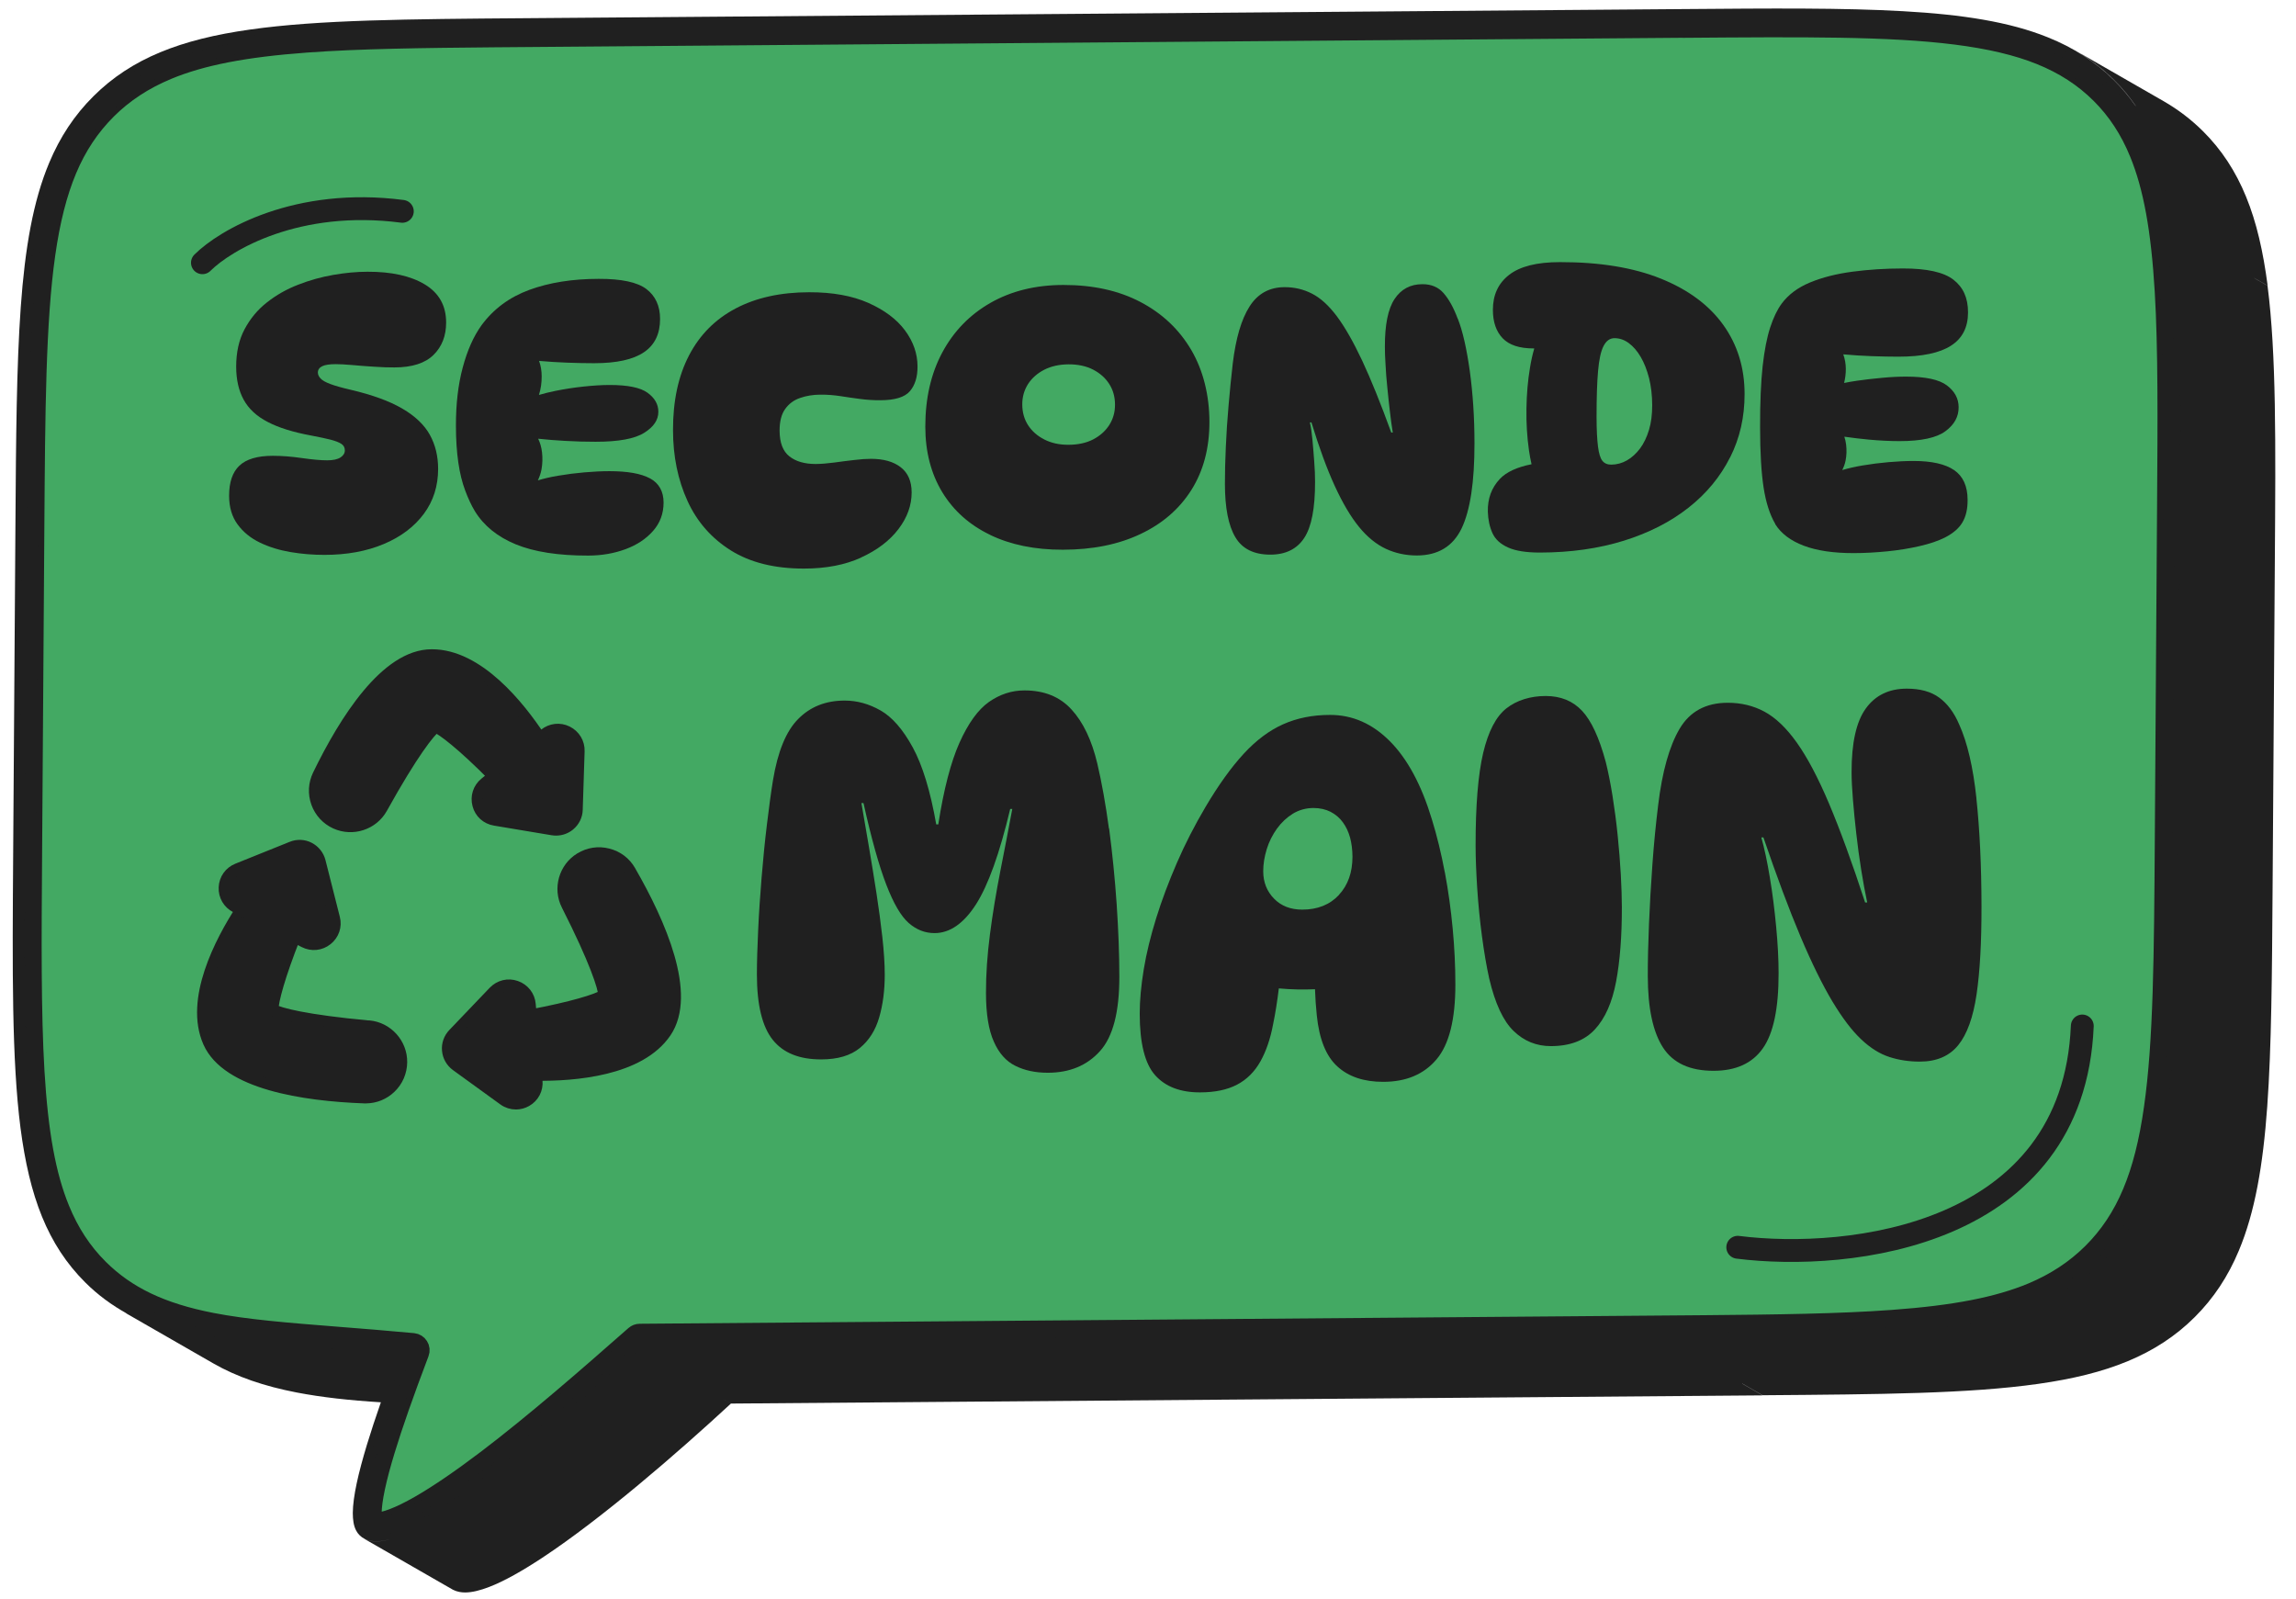
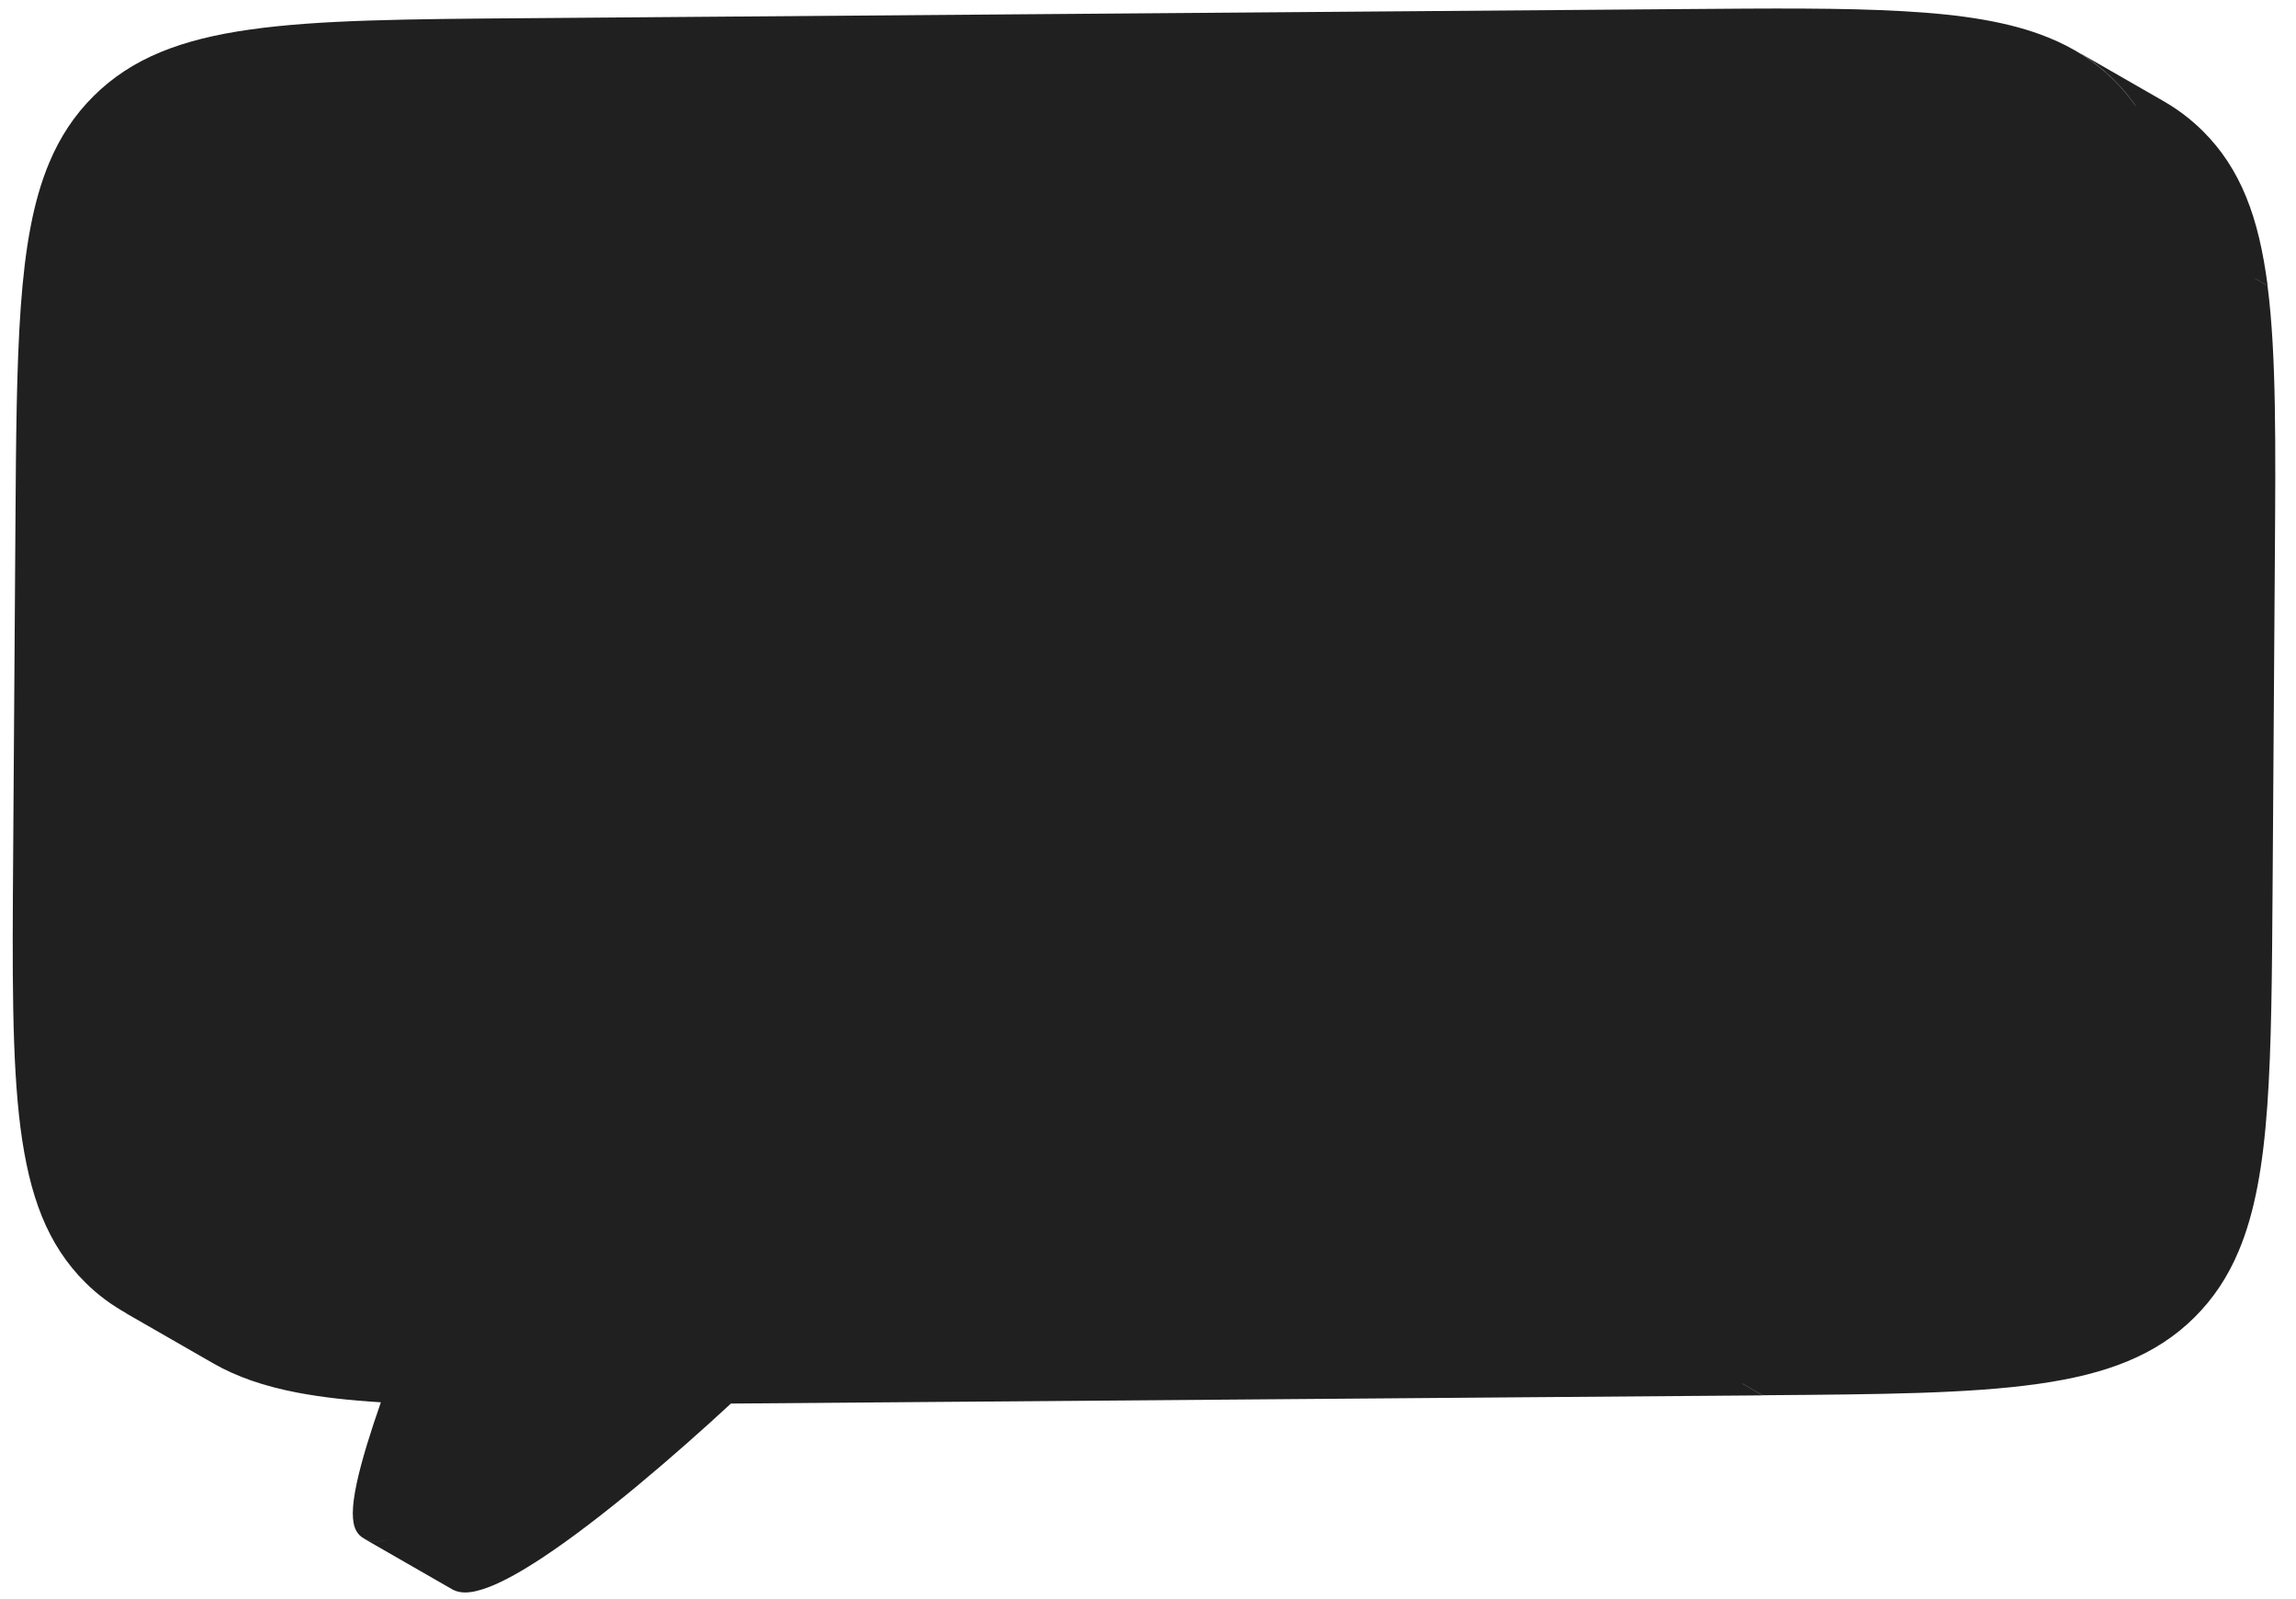
<svg xmlns="http://www.w3.org/2000/svg" width="201" height="140" viewBox="0 0 201 140" fill="none">
  <path d="M198.508 25.015L197.359 24.355C197.359 24.355 197.359 24.35 197.359 24.345L198.518 25.01C198.128 22.017 197.545 19.451 196.631 17.226C195.723 15.001 194.485 13.101 192.844 11.474C191.811 10.45 190.675 9.587 189.416 8.861L181.642 4.395C182.901 5.116 184.042 5.984 185.075 7.008C185.788 7.713 186.413 8.466 186.976 9.277L186.95 9.261C186.392 8.466 185.772 7.719 185.07 7.024C183.429 5.397 181.52 4.167 179.277 3.268C175.918 1.911 171.801 1.272 166.595 0.98C161.388 0.682 155.089 0.732 147.339 0.795L45.995 1.593C35.662 1.673 27.906 1.73 21.879 2.588C18.862 3.014 16.279 3.639 14.021 4.578C11.768 5.512 9.845 6.765 8.18 8.425C6.51 10.081 5.253 11.998 4.311 14.239C2.896 17.606 2.188 21.71 1.817 26.886C1.446 32.066 1.402 38.33 1.35 46.037L1.153 74.762C1.081 85.035 1.029 92.752 1.793 98.728C2.183 101.721 2.772 104.287 3.68 106.512C4.588 108.737 5.821 110.632 7.463 112.264C8.564 113.361 9.793 114.264 11.156 115.015C11.068 114.969 10.974 114.924 10.885 114.878L18.659 119.343C20.733 120.535 23.137 121.35 25.964 121.897C28.151 122.319 30.591 122.588 33.343 122.757C32.886 124.069 32.476 125.309 32.127 126.454C31.369 128.964 30.898 131.004 30.885 132.448C30.89 133.045 30.952 133.543 31.169 133.967C31.332 134.293 31.605 134.555 31.924 134.713C32.242 134.872 32.601 134.936 32.975 134.933C33.324 134.93 33.697 134.864 34.092 134.762L34.097 134.762C33.697 134.869 33.324 134.935 32.97 134.938C32.596 134.941 32.237 134.877 31.918 134.719C31.887 134.703 31.861 134.688 31.83 134.673L39.603 139.138C39.635 139.159 39.661 139.174 39.692 139.184C40.011 139.342 40.37 139.407 40.744 139.404C41.363 139.398 42.053 139.216 42.819 138.923C44.161 138.408 45.739 137.506 47.486 136.358C52.649 132.948 59.186 127.308 63.982 122.873L63.146 122.392L63.977 122.868L154.301 122.151L152.514 121.122L152.535 121.122L154.306 122.14C164.639 122.06 172.394 122.003 178.427 121.145C181.439 120.719 184.027 120.094 186.28 119.155C188.533 118.216 190.461 116.968 192.126 115.308C193.791 113.652 195.053 111.735 195.99 109.494C197.405 106.127 198.113 102.023 198.484 96.847C198.855 91.666 198.899 85.398 198.951 77.696L199.148 48.981C199.22 38.708 199.277 30.991 198.508 25.01L198.508 25.015Z" fill="#202020" />
-   <path d="M32.998 133.395C32.858 133.396 32.764 133.381 32.702 133.366C32.455 133.041 32.416 132.813 32.413 132.434C32.419 131.307 32.828 129.382 33.596 126.877C34.264 124.68 35.212 121.976 36.579 118.366C36.635 118.22 36.618 118.059 36.534 117.93C36.455 117.801 36.314 117.714 36.163 117.699C33.77 117.476 31.538 117.299 29.566 117.144C25.072 116.789 21.519 116.503 18.504 115.917C14.057 115.053 10.993 113.584 8.555 111.164C7.071 109.687 5.949 107.968 5.109 105.908C3.899 102.953 3.216 99.215 2.893 93.776C2.589 88.632 2.632 82.192 2.686 74.735L2.884 46.021C2.953 36.023 3.004 28.13 3.842 22.244C4.263 19.27 4.881 16.839 5.732 14.806C6.602 12.726 7.757 10.992 9.257 9.494C10.751 8.006 12.504 6.859 14.601 5.983C17.6 4.737 21.378 4.003 26.838 3.602C31.462 3.265 37.008 3.196 43.245 3.141L147.251 2.307C147.251 2.307 147.298 2.312 147.319 2.312L147.402 2.311C157.834 2.23 165.371 2.169 171.221 2.908C174.218 3.286 176.656 3.862 178.675 4.675C180.767 5.519 182.497 6.641 183.965 8.098C185.444 9.565 186.571 11.284 187.416 13.354C188.627 16.319 189.309 20.063 189.632 25.481C189.931 30.547 189.89 36.639 189.837 44.351L189.641 73.247C189.571 83.654 189.522 91.174 188.684 97.024C188.263 100.014 187.644 102.444 186.794 104.461C185.923 106.541 184.768 108.28 183.269 109.774C181.769 111.262 180.022 112.414 177.929 113.289C174.92 114.536 171.147 115.27 165.692 115.666C161.058 116.008 155.502 116.077 149.244 116.132L56.003 116.882C55.883 116.883 55.769 116.925 55.681 117.004C51.415 120.759 46.901 124.689 42.708 127.878C40.414 129.617 38.43 130.969 36.811 131.897C35.927 132.403 35.15 132.784 34.508 133.028C33.896 133.267 33.362 133.397 32.998 133.4L32.998 133.395Z" fill="#43A963" stroke="#202020" stroke-width="2" />
-   <path d="M43.249 3.629L45.942 3.606L46.004 3.605L147.234 2.796C147.266 2.796 147.302 2.795 147.333 2.795L147.427 2.794C157.833 2.714 165.349 2.653 171.167 3.391C174.123 3.76 176.519 4.331 178.496 5.124C180.526 5.947 182.204 7.028 183.625 8.444C185.051 9.865 186.147 11.527 186.965 13.535C188.155 16.448 188.826 20.14 189.143 25.502C189.442 30.552 189.401 36.638 189.348 44.335L189.35 44.517L189.152 73.231C189.081 83.617 189.032 91.127 188.199 96.945C187.783 99.893 187.175 102.288 186.345 104.263C185.499 106.28 184.381 107.967 182.927 109.419C181.474 110.865 179.779 111.98 177.743 112.824C174.785 114.049 171.059 114.773 165.662 115.163C161.048 115.499 155.508 115.574 149.265 115.628L146.531 115.652L56.003 116.378C55.764 116.38 55.536 116.465 55.361 116.623C51.099 120.373 46.59 124.297 42.418 127.47C40.14 129.199 38.171 130.535 36.573 131.452C35.709 131.943 34.959 132.318 34.332 132.557C33.555 132.86 33.139 132.895 32.999 132.896C32.999 132.896 32.999 132.896 32.993 132.896C32.925 132.757 32.913 132.632 32.917 132.43C32.92 131.677 33.125 130.122 34.081 127.013C34.743 124.827 35.686 122.134 37.048 118.533C37.155 118.247 37.126 117.925 36.962 117.662C36.799 117.398 36.522 117.229 36.22 117.201C33.822 116.978 31.59 116.8 29.614 116.646C25.135 116.29 21.592 116.01 18.609 115.423C14.266 114.578 11.275 113.151 8.915 110.808C7.478 109.377 6.388 107.71 5.575 105.712C4.386 102.814 3.714 99.118 3.397 93.74C3.093 88.618 3.135 82.183 3.19 74.731L3.388 46.016C3.457 36.04 3.508 28.157 4.341 22.302C4.757 19.369 5.365 16.98 6.195 14.984C7.041 12.967 8.159 11.28 9.613 9.829C11.066 8.388 12.761 7.272 14.802 6.423C17.755 5.198 21.481 4.474 26.884 4.079C31.497 3.748 37.027 3.674 43.254 3.619M43.246 2.632C36.748 2.689 31.343 2.768 26.813 3.093C21.654 3.471 17.637 4.176 14.425 5.513C12.281 6.409 10.492 7.572 8.921 9.134C7.359 10.695 6.184 12.476 5.288 14.603C4.391 16.74 3.779 19.222 3.362 22.16C2.525 28.041 2.467 35.732 2.4 46.004L2.202 74.718C2.15 82.425 2.111 88.668 2.415 93.796C2.719 98.919 3.362 102.907 4.664 106.084C5.524 108.205 6.678 109.966 8.219 111.5C10.784 114.048 14.004 115.526 18.419 116.386C22.83 117.245 28.436 117.461 36.13 118.178C34.936 121.33 33.885 124.258 33.137 126.721C32.379 129.184 31.934 131.192 31.934 132.417C31.938 132.921 32.009 133.279 32.414 133.763C32.549 133.83 32.737 133.875 33.012 133.872C33.428 133.869 34.014 133.734 34.693 133.468C35.387 133.203 36.184 132.806 37.064 132.305C38.817 131.303 40.869 129.878 43.017 128.249C47.314 124.981 52.019 120.874 56.017 117.354L146.545 116.629C147.475 116.62 148.385 116.612 149.279 116.605C155.792 116.547 161.202 116.469 165.738 116.138C170.896 115.766 174.914 115.061 178.125 113.724C180.269 112.828 182.058 111.659 183.625 110.103C185.186 108.542 186.361 106.761 187.258 104.634C188.159 102.497 188.766 100.015 189.183 97.077C190.026 91.196 190.078 83.505 190.145 73.232L190.343 44.518C190.395 36.811 190.44 30.564 190.135 25.436C189.831 20.313 189.183 16.33 187.887 13.153C187.021 11.031 185.873 9.271 184.326 7.737C182.784 6.203 181.002 5.065 178.873 4.201C176.745 3.342 174.25 2.772 171.299 2.403C165.398 1.655 157.663 1.723 147.33 1.803L147.345 1.803L46.006 2.608C45.065 2.616 44.145 2.624 43.251 2.632L43.246 2.632Z" fill="#202020" />
  <path d="M28.203 32.06C28.457 31.935 28.858 31.878 29.393 31.878C29.752 31.878 30.23 31.904 30.838 31.956C31.441 32.013 32.081 32.06 32.751 32.102C33.422 32.148 34.014 32.169 34.529 32.164C36.073 32.164 37.216 31.795 37.954 31.068C38.692 30.341 39.056 29.396 39.056 28.233C39.056 26.758 38.432 25.647 37.19 24.899C35.948 24.151 34.274 23.782 32.174 23.788C31.233 23.788 30.24 23.881 29.185 24.063C28.135 24.245 27.106 24.53 26.098 24.925C25.089 25.314 24.179 25.834 23.369 26.472C22.552 27.111 21.903 27.895 21.409 28.825C20.915 29.754 20.676 30.845 20.676 32.096C20.676 33.239 20.899 34.205 21.336 34.999C21.773 35.794 22.474 36.443 23.441 36.941C24.403 37.445 25.666 37.835 27.236 38.126C27.953 38.261 28.525 38.385 28.946 38.489C29.372 38.603 29.684 38.723 29.887 38.858C30.09 38.993 30.188 39.18 30.188 39.429C30.188 39.678 30.058 39.881 29.804 40.047C29.544 40.213 29.159 40.296 28.645 40.296C28.083 40.296 27.345 40.229 26.43 40.099C25.51 39.964 24.663 39.901 23.878 39.901C22.537 39.901 21.56 40.192 20.957 40.764C20.354 41.335 20.057 42.212 20.057 43.396C20.057 44.404 20.307 45.24 20.801 45.91C21.294 46.58 21.944 47.109 22.755 47.499C23.561 47.888 24.455 48.163 25.442 48.33C26.425 48.496 27.413 48.574 28.395 48.574C30.365 48.574 32.096 48.257 33.598 47.623C35.095 46.995 36.26 46.112 37.102 44.985C37.939 43.858 38.355 42.545 38.355 41.044C38.355 39.928 38.11 38.93 37.627 38.058C37.143 37.186 36.338 36.422 35.22 35.768C34.102 35.114 32.59 34.563 30.682 34.117C29.923 33.94 29.336 33.774 28.92 33.618C28.504 33.462 28.218 33.301 28.062 33.13C27.906 32.964 27.828 32.787 27.828 32.611C27.828 32.367 27.958 32.179 28.213 32.055V32.065L28.203 32.06Z" fill="#202020" />
  <path d="M56.906 41.88C56.121 41.454 54.936 41.246 53.346 41.246C52.675 41.246 51.947 41.283 51.163 41.35C50.378 41.418 49.619 41.516 48.881 41.641C48.215 41.75 47.623 41.89 47.087 42.051C47.228 41.75 47.342 41.438 47.404 41.096C47.493 40.602 47.508 40.104 47.451 39.605C47.399 39.154 47.285 38.759 47.113 38.406C47.898 38.489 48.678 38.551 49.447 38.593C50.409 38.65 51.303 38.671 52.135 38.671C54.146 38.671 55.571 38.411 56.397 37.886C57.224 37.372 57.639 36.76 57.634 36.043C57.634 35.394 57.322 34.843 56.688 34.381C56.059 33.924 54.952 33.701 53.367 33.701C52.675 33.701 51.906 33.753 51.069 33.841C50.232 33.929 49.416 34.059 48.636 34.215C48.096 34.324 47.617 34.444 47.181 34.573C47.342 34.059 47.425 33.519 47.42 32.943C47.42 32.455 47.342 32.003 47.191 31.593C48.049 31.671 48.875 31.717 49.666 31.748C50.539 31.78 51.324 31.795 52.015 31.795C53.985 31.795 55.441 31.473 56.381 30.829C57.322 30.191 57.785 29.219 57.785 27.921C57.785 26.779 57.379 25.906 56.589 25.304C55.794 24.701 54.401 24.405 52.41 24.411C50.107 24.411 48.08 24.738 46.334 25.377C44.587 26.02 43.194 27.054 42.144 28.487C41.453 29.448 40.907 30.679 40.507 32.179C40.106 33.675 39.909 35.378 39.914 37.279C39.914 38.489 39.987 39.553 40.122 40.483C40.257 41.413 40.455 42.223 40.714 42.913C40.969 43.604 41.255 44.222 41.577 44.757C42.362 46.029 43.558 46.995 45.159 47.654C46.76 48.309 48.87 48.641 51.485 48.636C52.67 48.636 53.762 48.444 54.76 48.075C55.758 47.706 56.563 47.172 57.172 46.476C57.785 45.785 58.092 44.954 58.092 43.993C58.092 43.033 57.697 42.306 56.912 41.88H56.896H56.906Z" fill="#202020" />
  <path d="M75.385 48.802C76.794 48.158 77.88 47.333 78.655 46.315C79.429 45.297 79.809 44.233 79.809 43.111C79.809 42.129 79.487 41.392 78.847 40.899C78.208 40.405 77.34 40.166 76.243 40.166C75.843 40.166 75.349 40.198 74.767 40.27C74.184 40.338 73.597 40.41 73.004 40.494C72.412 40.572 71.882 40.613 71.409 40.618C70.447 40.618 69.678 40.4 69.111 39.953C68.539 39.507 68.254 38.759 68.248 37.705C68.248 36.9 68.404 36.267 68.732 35.809C69.054 35.352 69.491 35.025 70.042 34.838C70.587 34.646 71.175 34.553 71.804 34.548C72.433 34.542 73.025 34.594 73.582 34.678C74.143 34.766 74.704 34.849 75.276 34.922C75.848 34.999 76.446 35.041 77.075 35.036C78.348 35.036 79.211 34.766 79.658 34.241C80.105 33.717 80.329 32.995 80.323 32.076C80.323 30.959 79.954 29.905 79.227 28.924C78.499 27.942 77.423 27.142 76.014 26.514C74.606 25.891 72.88 25.579 70.842 25.584C68.337 25.584 66.185 26.062 64.402 27.002C62.608 27.947 61.252 29.318 60.316 31.12C59.38 32.922 58.913 35.098 58.918 37.648C58.918 39.953 59.349 42.02 60.186 43.853C61.023 45.687 62.297 47.13 63.991 48.19C65.68 49.244 67.817 49.779 70.39 49.773C72.313 49.773 73.982 49.452 75.39 48.808H75.396L75.385 48.802Z" fill="#202020" />
  <path d="M86.676 46.824C88.474 47.691 90.595 48.127 93.038 48.122C95.658 48.122 97.93 47.66 99.847 46.746C101.771 45.837 103.252 44.549 104.307 42.877C105.352 41.21 105.882 39.221 105.877 36.921C105.872 34.62 105.342 32.434 104.287 30.637C103.231 28.841 101.75 27.439 99.847 26.441C97.945 25.439 95.689 24.941 93.095 24.946C90.657 24.946 88.526 25.476 86.707 26.514C84.888 27.553 83.479 29.007 82.486 30.866C81.493 32.725 81.005 34.885 81.005 37.342C81.005 39.554 81.509 41.47 82.491 43.09C83.479 44.71 84.872 45.952 86.676 46.819V46.824ZM89.992 33.629C90.33 33.104 90.803 32.683 91.416 32.367C92.03 32.055 92.742 31.899 93.547 31.894C94.353 31.889 95.091 32.045 95.694 32.356C96.297 32.668 96.77 33.088 97.103 33.608C97.441 34.132 97.607 34.729 97.612 35.404C97.618 36.08 97.446 36.672 97.113 37.201C96.775 37.726 96.308 38.146 95.705 38.463C95.102 38.775 94.384 38.931 93.558 38.936C92.731 38.941 92.04 38.785 91.427 38.474C90.813 38.162 90.335 37.741 90.002 37.222C89.665 36.698 89.498 36.1 89.493 35.425C89.488 34.75 89.659 34.158 89.992 33.629Z" fill="#202020" />
-   <path d="M127.61 27.89C127.252 26.929 126.836 26.187 126.378 25.662C125.921 25.138 125.297 24.873 124.518 24.878C123.467 24.878 122.657 25.314 122.085 26.176C121.513 27.038 121.232 28.43 121.238 30.351C121.238 30.777 121.253 31.302 121.295 31.93C121.326 32.558 121.378 33.223 121.451 33.924C121.518 34.63 121.596 35.321 121.674 36.001C121.752 36.682 121.835 37.305 121.929 37.861H121.794C120.868 35.311 120.021 33.218 119.247 31.561C118.467 29.905 117.729 28.617 117.027 27.677C116.32 26.737 115.598 26.083 114.854 25.704C114.116 25.325 113.321 25.138 112.468 25.138C111.127 25.138 110.098 25.709 109.386 26.836C108.669 27.963 108.185 29.624 107.92 31.821C107.785 32.984 107.665 34.199 107.556 35.461C107.442 36.723 107.364 37.954 107.312 39.148C107.255 40.343 107.234 41.413 107.234 42.352C107.234 44.456 107.541 46.014 108.149 47.031C108.752 48.049 109.776 48.553 111.21 48.553C112.552 48.553 113.544 48.059 114.179 47.088C114.818 46.117 115.13 44.476 115.125 42.176C115.125 41.641 115.104 41.049 115.052 40.4C115 39.751 114.958 39.122 114.896 38.504C114.839 37.892 114.766 37.383 114.672 36.978H114.808C115.483 39.19 116.164 41.044 116.85 42.539C117.537 44.035 118.243 45.229 118.971 46.123C119.699 47.016 120.489 47.654 121.326 48.044C122.163 48.433 123.067 48.626 124.029 48.626C125.885 48.626 127.194 47.831 127.953 46.258C128.707 44.679 129.087 42.197 129.081 38.795C129.081 36.536 128.936 34.428 128.671 32.475C128.395 30.518 128.052 28.991 127.621 27.895H127.61V27.89Z" fill="#202020" />
  <path d="M151.464 40.036C152.312 38.349 152.733 36.5 152.727 34.485C152.727 32.185 152.098 30.165 150.856 28.435C149.609 26.701 147.789 25.356 145.393 24.39C142.997 23.424 140.049 22.941 136.561 22.946C134.545 22.946 133.063 23.32 132.112 24.063C131.161 24.8 130.693 25.823 130.693 27.122C130.693 28.196 130.984 29.027 131.556 29.619C132.127 30.211 133.027 30.502 134.259 30.502H134.316C134.165 31.016 134.04 31.572 133.942 32.179C133.749 33.322 133.65 34.522 133.63 35.783C133.609 37.045 133.687 38.266 133.853 39.439C133.916 39.86 133.988 40.255 134.077 40.639C132.798 40.893 131.868 41.324 131.301 41.927C130.573 42.7 130.225 43.656 130.251 44.793C130.272 45.51 130.412 46.133 130.656 46.673C130.901 47.208 131.353 47.629 132.018 47.925C132.678 48.226 133.614 48.371 134.82 48.371C137.507 48.366 139.951 48.018 142.155 47.333C144.358 46.647 146.245 45.681 147.82 44.44C149.401 43.194 150.607 41.729 151.454 40.042L151.464 40.036ZM144.358 37.637C144.166 38.276 143.906 38.816 143.574 39.263C143.236 39.709 142.856 40.057 142.43 40.301C142.004 40.545 141.546 40.67 141.053 40.675C140.715 40.675 140.46 40.566 140.278 40.338C140.096 40.114 139.971 39.694 139.893 39.081C139.815 38.468 139.769 37.601 139.769 36.479C139.769 34.823 139.81 33.493 139.899 32.486C139.987 31.478 140.143 30.746 140.382 30.289C140.616 29.832 140.938 29.604 141.338 29.604C141.785 29.604 142.206 29.749 142.596 30.04C142.986 30.331 143.334 30.731 143.636 31.25C143.937 31.764 144.177 32.377 144.364 33.093C144.54 33.81 144.639 34.605 144.639 35.477C144.639 36.282 144.551 37.004 144.358 37.642H144.364L144.358 37.637Z" fill="#202020" />
  <path d="M155.41 45.884C155.924 46.709 156.761 47.338 157.915 47.774C159.069 48.21 160.53 48.423 162.297 48.418C163.259 48.418 164.236 48.361 165.234 48.262C166.232 48.163 167.168 48.008 168.051 47.805C168.935 47.603 169.668 47.353 170.25 47.063C170.988 46.684 171.508 46.237 171.804 45.718C172.106 45.203 172.256 44.554 172.251 43.77C172.251 42.56 171.856 41.693 171.071 41.153C170.286 40.618 169.101 40.353 167.511 40.353C166.84 40.353 166.112 40.39 165.327 40.457C164.543 40.525 163.784 40.623 163.045 40.748C162.391 40.857 161.808 40.992 161.278 41.148C161.403 40.888 161.512 40.618 161.569 40.317C161.658 39.86 161.673 39.392 161.616 38.925C161.585 38.671 161.533 38.442 161.46 38.229C162.183 38.333 162.905 38.416 163.612 38.484C164.574 38.572 165.468 38.614 166.299 38.614C168.202 38.614 169.538 38.323 170.312 37.746C171.087 37.175 171.472 36.479 171.466 35.648C171.466 34.89 171.118 34.252 170.437 33.737C169.756 33.223 168.561 32.969 166.861 32.969C166.232 32.969 165.541 33 164.782 33.073C164.023 33.14 163.29 33.228 162.583 33.327C162.162 33.389 161.788 33.452 161.439 33.525C161.538 33.13 161.59 32.725 161.59 32.304C161.59 31.852 161.512 31.427 161.367 31.021C162.224 31.099 163.051 31.146 163.836 31.177C164.709 31.208 165.494 31.224 166.185 31.224C168.264 31.224 169.803 30.902 170.801 30.258C171.799 29.619 172.288 28.648 172.288 27.35C172.288 26.052 171.856 25.143 171.009 24.483C170.156 23.824 168.68 23.497 166.58 23.502C165.057 23.502 163.591 23.596 162.183 23.782C160.774 23.969 159.532 24.281 158.456 24.728C157.38 25.174 156.553 25.797 155.976 26.576C155.597 27.09 155.259 27.781 154.973 28.654C154.687 29.526 154.463 30.658 154.308 32.055C154.157 33.452 154.079 35.223 154.084 37.373C154.084 39.631 154.193 41.407 154.396 42.706C154.599 44.004 154.937 45.053 155.41 45.858V45.868V45.884Z" fill="#202020" />
  <path d="M97.082 72.539C96.791 70.384 96.448 68.489 96.063 66.842C95.579 64.807 94.831 63.228 93.807 62.112C92.788 60.99 91.405 60.434 89.669 60.44C88.562 60.44 87.528 60.782 86.571 61.452C85.615 62.127 84.757 63.322 83.993 65.025C83.234 66.728 82.615 69.112 82.142 72.165H81.961C81.446 69.236 80.76 66.988 79.902 65.42C79.044 63.851 78.109 62.776 77.09 62.195C76.071 61.613 75.026 61.328 73.945 61.328C72.297 61.328 70.941 61.862 69.885 62.932C68.82 63.992 68.087 65.788 67.671 68.296C67.489 69.403 67.318 70.706 67.136 72.202C66.954 73.697 66.803 75.24 66.673 76.823C66.543 78.407 66.439 79.939 66.372 81.424C66.304 82.904 66.262 84.197 66.262 85.303C66.262 87.968 66.73 89.873 67.645 91.021C68.56 92.174 69.979 92.745 71.897 92.74C73.332 92.74 74.455 92.407 75.266 91.748C76.076 91.088 76.638 90.195 76.965 89.074C77.293 87.952 77.454 86.706 77.454 85.329C77.454 84.374 77.381 83.283 77.246 82.053C77.111 80.827 76.934 79.534 76.726 78.174C76.513 76.813 76.295 75.458 76.066 74.113C75.837 72.768 75.619 71.495 75.411 70.301H75.593C76.284 73.412 76.95 75.785 77.584 77.431C78.218 79.077 78.868 80.199 79.543 80.791C80.219 81.388 80.973 81.684 81.81 81.684C83.156 81.684 84.367 80.843 85.443 79.165C86.514 77.488 87.512 74.705 88.437 70.815H88.619C88.297 72.549 87.944 74.362 87.575 76.242C87.205 78.127 86.899 79.975 86.665 81.783C86.431 83.595 86.311 85.303 86.317 86.918C86.317 88.741 86.545 90.164 87.003 91.182C87.45 92.2 88.084 92.911 88.895 93.306C89.706 93.711 90.647 93.908 91.722 93.908C93.641 93.908 95.164 93.275 96.297 92.013C97.435 90.756 97.997 88.58 97.991 85.501C97.991 83.528 97.908 81.409 97.757 79.15C97.602 76.891 97.378 74.684 97.097 72.534V72.524L97.082 72.539Z" fill="#202020" />
  <path d="M126.483 76.362C126.176 74.731 125.802 73.183 125.35 71.719C124.445 68.728 123.229 66.459 121.695 64.906C120.162 63.358 118.41 62.579 116.435 62.584C114.907 62.584 113.54 62.86 112.323 63.405C111.112 63.945 109.963 64.807 108.872 65.991C107.78 67.175 106.668 68.728 105.535 70.639C104.583 72.254 103.741 73.89 103.029 75.536C102.317 77.182 101.709 78.787 101.22 80.365C100.732 81.934 100.363 83.434 100.129 84.852C99.895 86.275 99.775 87.568 99.775 88.731C99.775 91.333 100.233 93.135 101.132 94.132C102.031 95.134 103.336 95.627 105.046 95.627C106.361 95.627 107.447 95.399 108.3 94.947C109.152 94.501 109.833 93.82 110.338 92.922C110.842 92.023 111.216 90.933 111.455 89.645C111.653 88.7 111.814 87.656 111.954 86.524C113.041 86.623 114.096 86.644 115.12 86.597C115.146 87.371 115.198 88.139 115.276 88.882C115.489 90.975 116.092 92.47 117.085 93.363C118.072 94.262 119.408 94.703 121.087 94.703C123.094 94.703 124.648 94.049 125.755 92.74C126.862 91.437 127.413 89.245 127.408 86.161C127.408 84.577 127.33 82.951 127.174 81.295C127.018 79.633 126.795 77.992 126.488 76.362H126.483ZM117.215 78.345C116.419 79.197 115.349 79.628 114.002 79.628C112.983 79.628 112.162 79.311 111.533 78.667C110.904 78.023 110.587 77.224 110.587 76.268C110.587 75.64 110.691 74.996 110.894 74.336C111.096 73.677 111.403 73.079 111.788 72.54C112.178 71.999 112.64 71.568 113.181 71.231C113.722 70.904 114.319 70.737 114.979 70.732C115.546 70.732 116.05 70.847 116.482 71.065C116.913 71.288 117.277 71.594 117.558 71.984C117.844 72.373 118.051 72.82 118.192 73.329C118.327 73.838 118.395 74.393 118.4 74.99C118.4 76.367 118.01 77.478 117.215 78.335V78.345Z" fill="#202020" />
  <path d="M141.614 73.1C141.495 71.921 141.339 70.768 141.162 69.647C140.98 68.525 140.783 67.544 140.575 66.707C140.003 64.584 139.312 63.088 138.501 62.226C137.69 61.359 136.629 60.928 135.314 60.928C133.999 60.928 132.793 61.291 131.878 62.008C130.963 62.724 130.288 64.033 129.841 65.918C129.399 67.803 129.175 70.509 129.18 74.04C129.18 75.115 129.232 76.356 129.321 77.763C129.414 79.171 129.55 80.568 129.737 81.959C129.924 83.351 130.132 84.582 130.371 85.662C130.885 87.848 131.598 89.38 132.512 90.258C133.427 91.141 134.509 91.577 135.766 91.577C137.445 91.577 138.729 91.083 139.623 90.112C140.523 89.141 141.136 87.744 141.479 85.932C141.817 84.125 141.989 81.949 141.983 79.404C141.983 78.594 141.947 77.639 141.89 76.533C141.827 75.427 141.734 74.284 141.614 73.1Z" fill="#202020" />
-   <path d="M173.025 69.896C172.734 67.16 172.23 64.999 171.513 63.416C171.066 62.367 170.473 61.582 169.756 61.063C169.038 60.539 168.092 60.284 166.928 60.284C165.369 60.284 164.173 60.866 163.341 62.019C162.504 63.172 162.089 65.031 162.094 67.606C162.094 68.266 162.135 69.066 162.213 70.005C162.286 70.945 162.39 71.953 162.51 73.012C162.629 74.077 162.775 75.131 162.941 76.175C163.107 77.224 163.284 78.164 163.461 79H163.279C162.135 75.5 161.08 72.618 160.119 70.343C159.157 68.069 158.216 66.298 157.301 65.01C156.386 63.722 155.44 62.824 154.468 62.299C153.496 61.775 152.425 61.52 151.256 61.52C149.338 61.52 147.934 62.283 147.04 63.795C146.146 65.306 145.517 67.534 145.164 70.462C144.961 72.109 144.789 73.833 144.66 75.645C144.53 77.457 144.426 79.207 144.358 80.895C144.29 82.583 144.249 84.104 144.254 85.449C144.259 88.264 144.706 90.346 145.59 91.707C146.474 93.067 147.955 93.743 150.019 93.737C151.963 93.737 153.403 93.083 154.323 91.774C155.248 90.471 155.711 88.28 155.705 85.195C155.705 83.969 155.633 82.614 155.492 81.134C155.352 79.654 155.175 78.216 154.941 76.829C154.713 75.437 154.463 74.264 154.193 73.308H154.375C155.549 76.741 156.631 79.638 157.623 81.986C158.616 84.333 159.552 86.228 160.42 87.677C161.293 89.126 162.13 90.227 162.941 90.99C163.752 91.754 164.573 92.263 165.415 92.533C166.252 92.803 167.136 92.933 168.066 92.933C169.532 92.933 170.655 92.45 171.43 91.494C172.204 90.538 172.739 89.058 173.036 87.049C173.332 85.044 173.472 82.474 173.467 79.332C173.462 75.775 173.311 72.623 173.02 69.886L173.025 69.896Z" fill="#202020" />
  <path d="M43.196 67.95L42.464 68.548C41.896 69.01 41.663 69.734 41.851 70.444C42.034 71.154 42.6 71.663 43.328 71.781L48.378 72.625C48.487 72.645 48.597 72.649 48.701 72.648C49.117 72.644 49.521 72.501 49.846 72.233C50.259 71.897 50.504 71.401 50.515 70.872L50.679 65.76C50.703 65.028 50.308 64.377 49.65 64.05C48.992 63.724 48.234 63.819 47.671 64.275L47.279 64.596C45.467 61.844 41.872 57.326 37.802 57.336C33.804 57.329 30.184 63.058 27.86 67.845C27.488 68.612 27.443 69.474 27.731 70.277C28.018 71.079 28.611 71.718 29.384 72.069C30.866 72.742 32.644 72.16 33.432 70.736C36.13 65.877 37.616 64.031 38.148 63.632C38.737 63.876 40.427 65.144 43.191 67.934L43.191 67.945L43.196 67.95Z" fill="#202020" stroke="#202020" stroke-miterlimit="10" stroke-linejoin="round" />
  <path d="M55.162 76.237C54.74 75.499 54.049 74.975 53.215 74.769C52.387 74.553 51.53 74.691 50.801 75.133C49.41 75.981 48.901 77.778 49.636 79.225C52.148 84.183 52.844 86.447 52.876 87.111C52.271 87.516 50 88.201 46.481 88.86L46.4 87.921C46.337 87.194 45.864 86.591 45.17 86.348C44.477 86.105 43.74 86.288 43.23 86.817L39.696 90.514C39.33 90.896 39.142 91.417 39.194 91.946C39.24 92.476 39.515 92.956 39.944 93.269L44.087 96.271C44.416 96.512 44.797 96.628 45.181 96.625C45.488 96.622 45.794 96.541 46.074 96.383C46.71 96.025 47.063 95.346 46.994 94.62L46.948 94.111C50.249 94.155 56.005 93.72 58.284 90.351C60.522 87.034 57.817 80.841 55.157 76.232L55.162 76.232L55.162 76.237Z" fill="#202020" stroke="#202020" stroke-miterlimit="10" stroke-linejoin="round" />
  <path d="M32.292 89.835C26.752 89.323 24.47 88.714 23.884 88.382C23.863 87.655 24.487 85.37 25.805 82.035L26.645 82.464C27.298 82.795 28.056 82.716 28.629 82.259C29.202 81.802 29.446 81.084 29.263 80.374L28.008 75.415C27.879 74.902 27.532 74.469 27.062 74.224C26.592 73.978 26.036 73.957 25.544 74.159L20.794 76.07C20.115 76.341 19.673 76.963 19.643 77.69C19.608 78.418 19.998 79.079 20.651 79.411L21.105 79.64C19.31 82.408 16.62 87.511 18.264 91.23C19.881 94.882 26.575 95.894 31.895 96.091L32.05 96.09C32.846 96.083 33.597 95.775 34.174 95.225C34.793 94.638 35.134 93.845 35.148 92.993C35.17 91.368 33.921 89.977 32.303 89.825L32.303 89.835L32.292 89.835Z" fill="#202020" stroke="#202020" stroke-miterlimit="10" stroke-linejoin="round" />
-   <path d="M17.721 23C19.721 21 26.021 17.3 35.221 18.5" stroke="#202020" stroke-width="2" stroke-linecap="round" />
  <path d="M152.129 109.186C161.86 110.418 181.517 108.268 182.291 89.815" stroke="#202020" stroke-width="2" stroke-linecap="round" />
</svg>